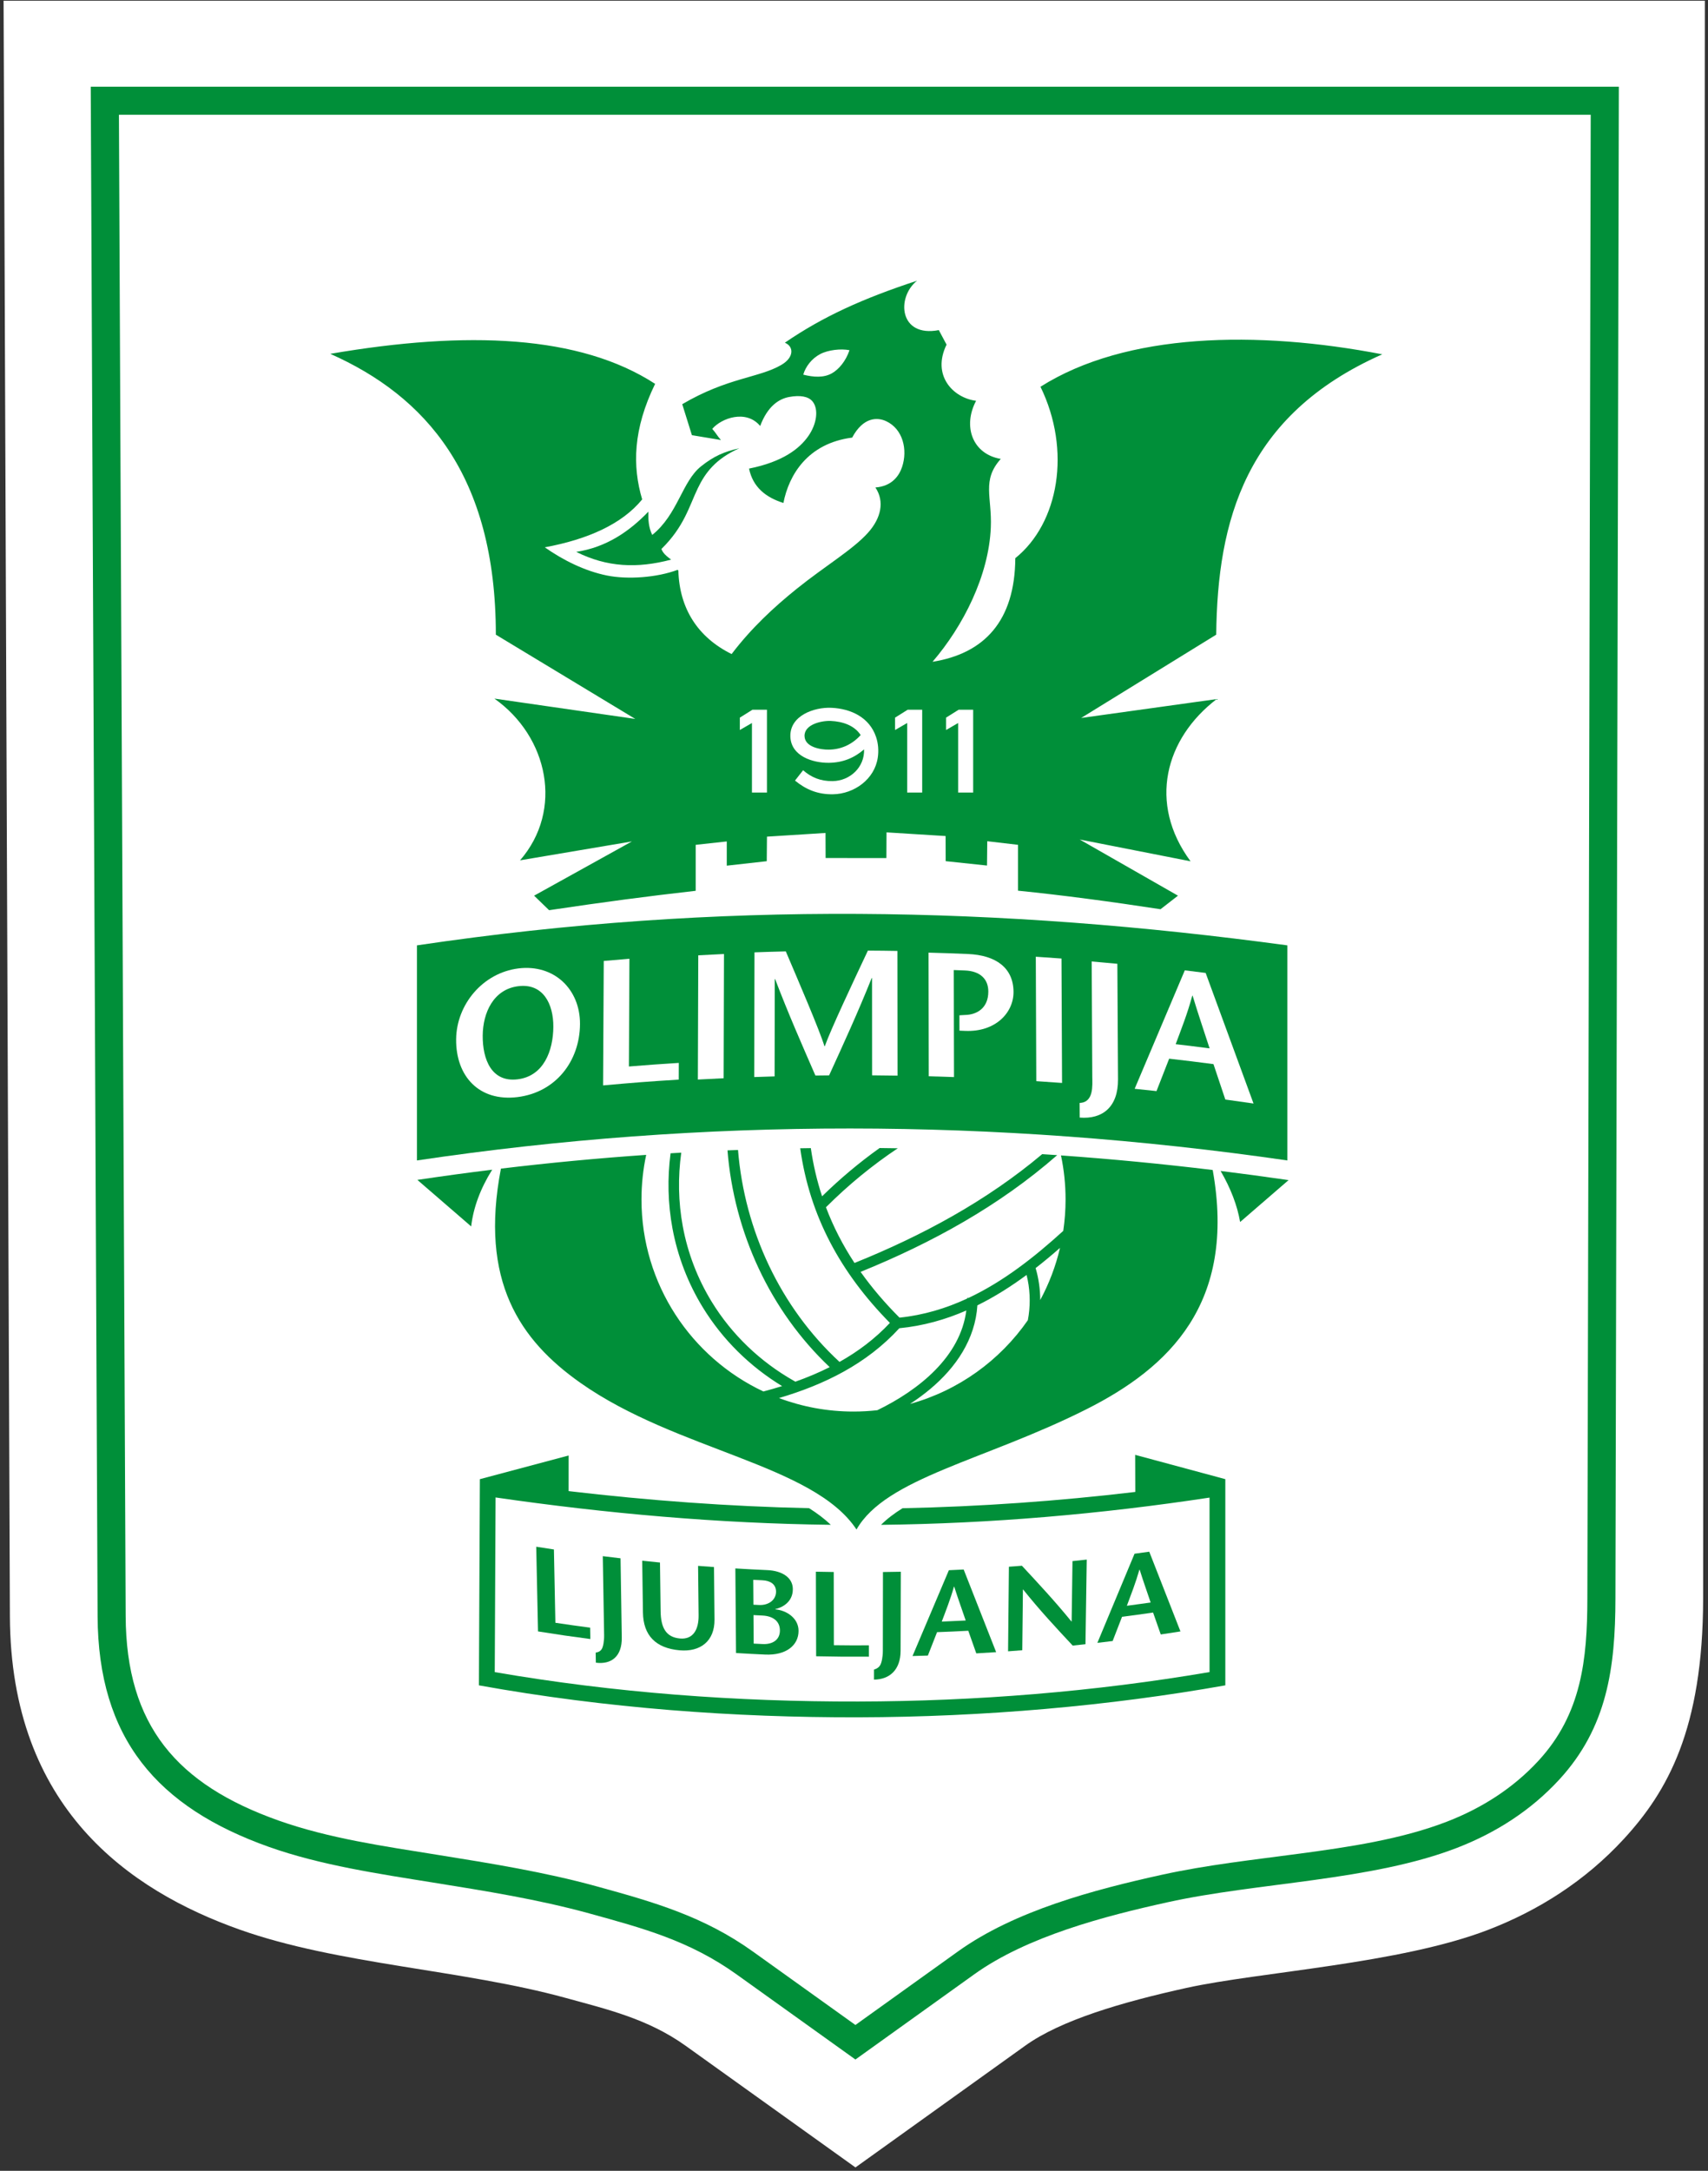
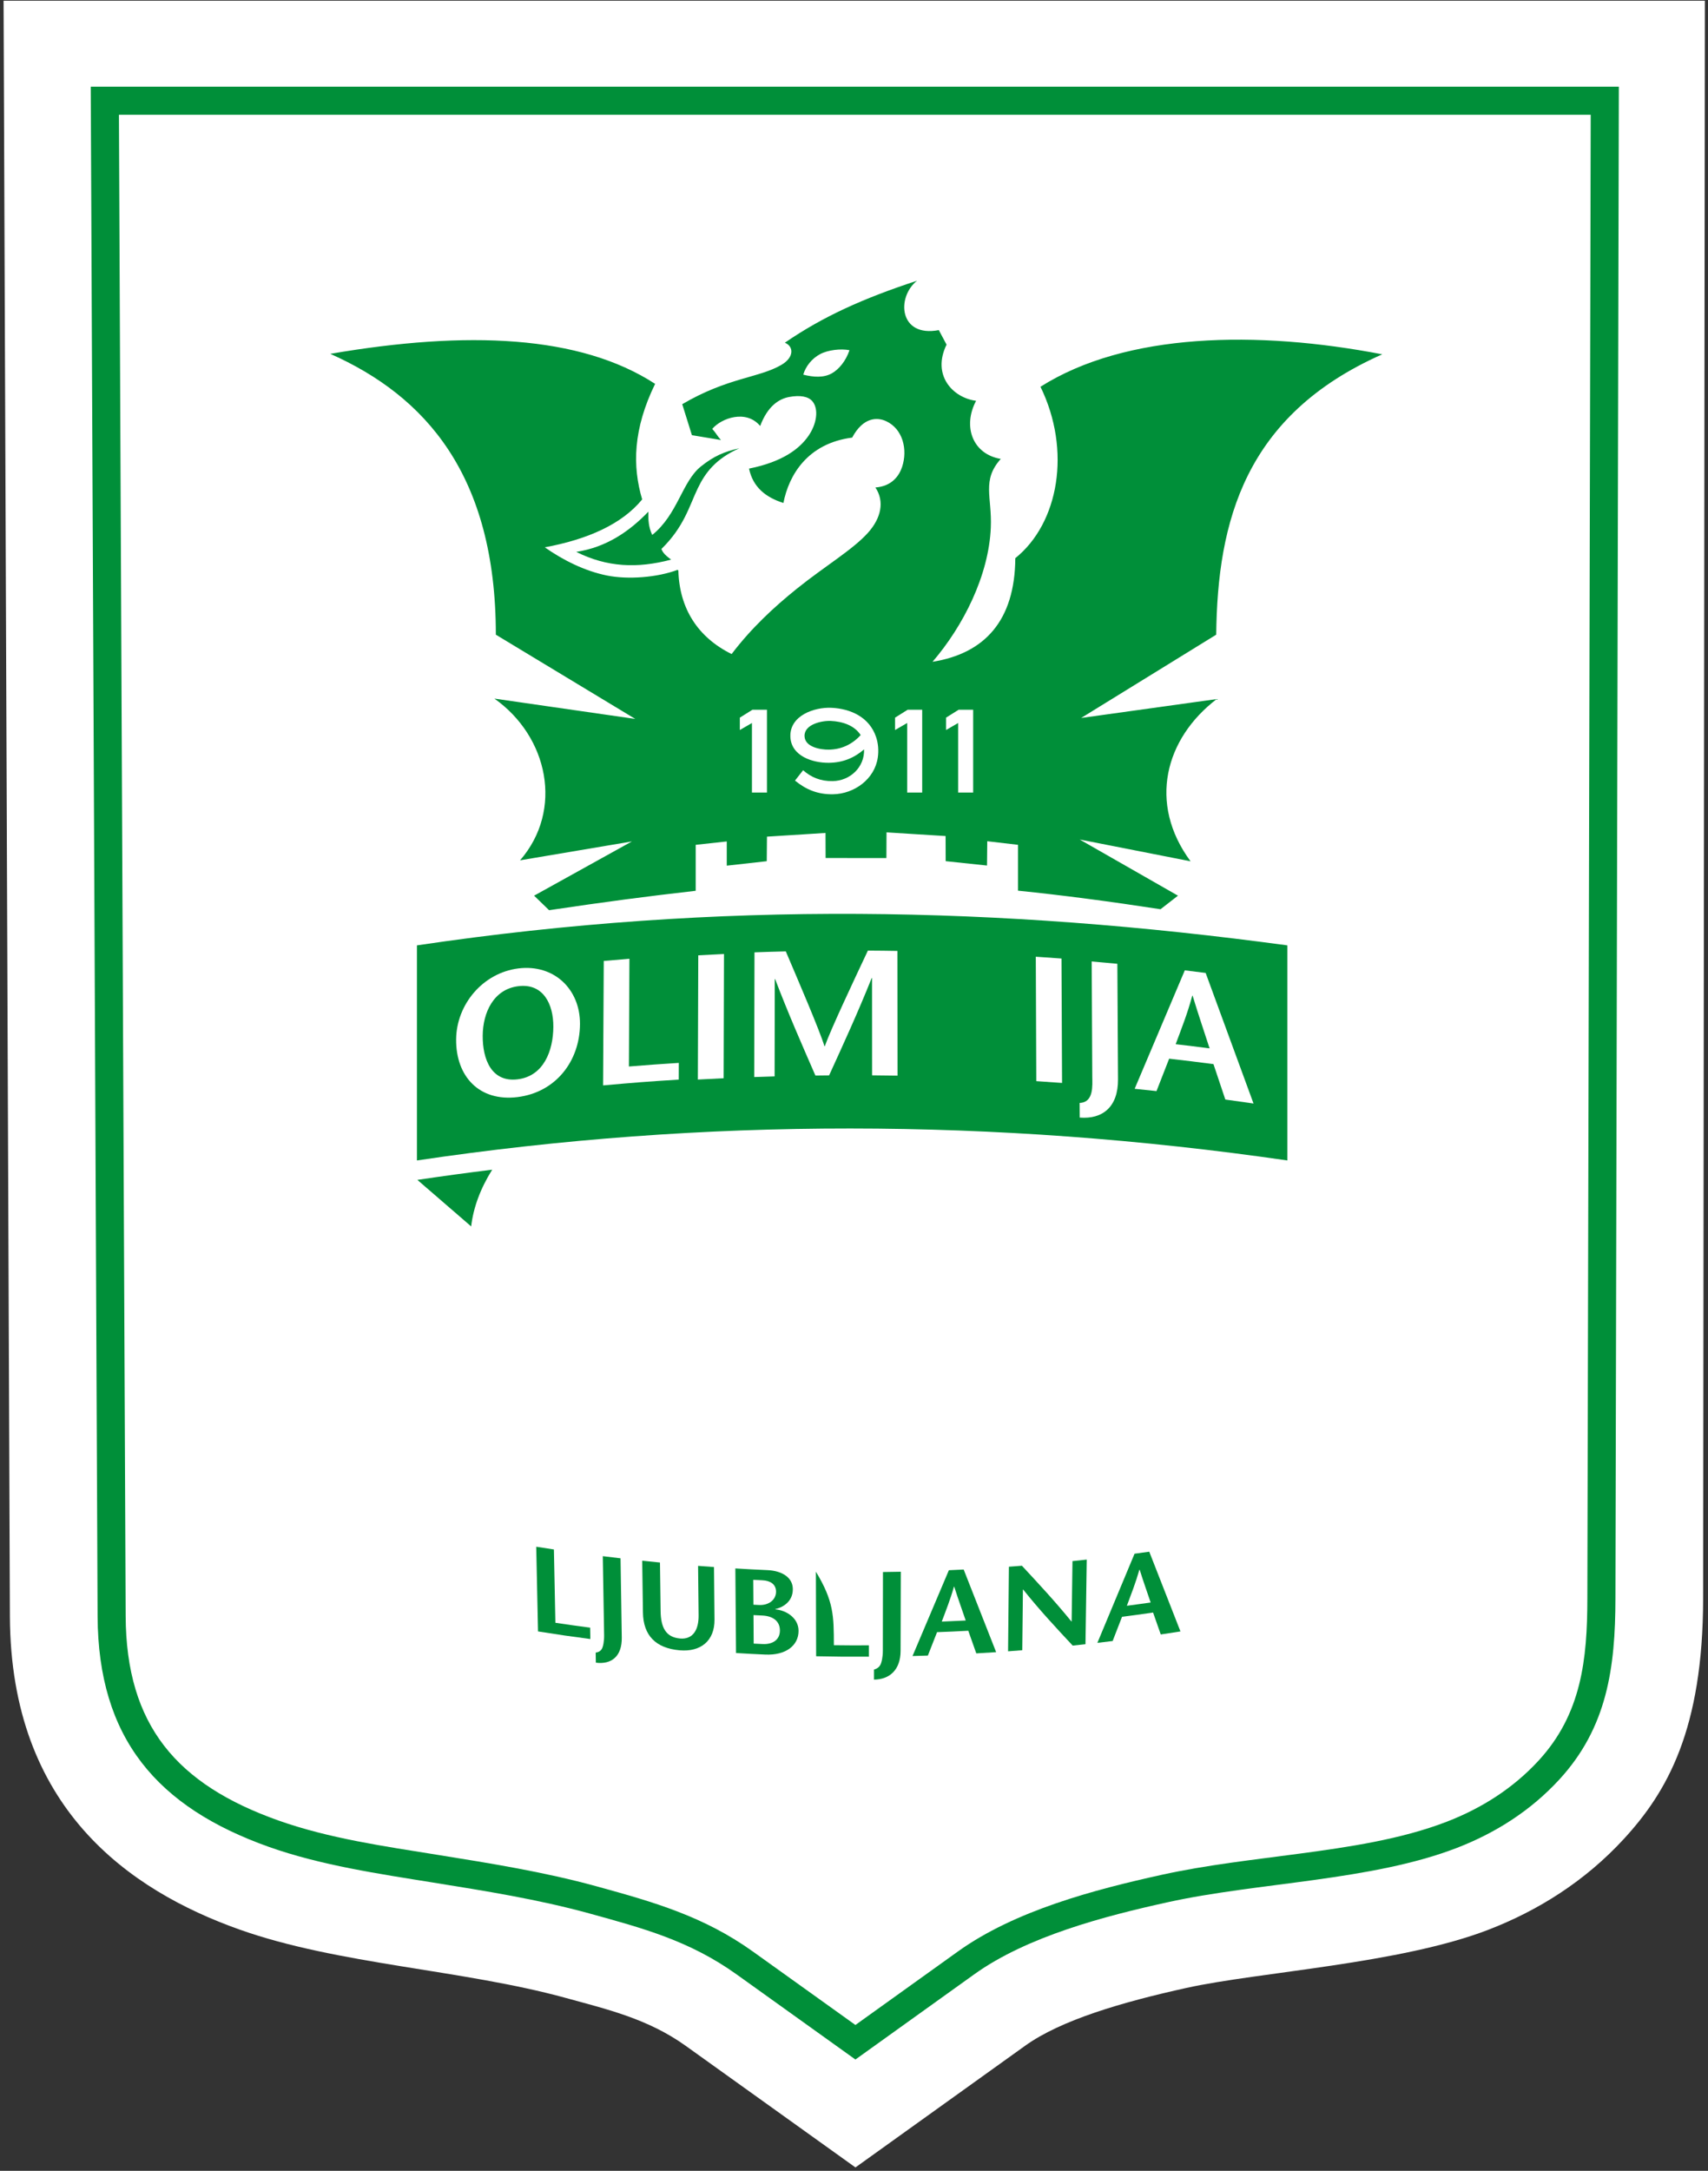
<svg xmlns="http://www.w3.org/2000/svg" width="447" height="568" viewBox="0 0 447 568" fill="none">
  <rect x="0" y="0" width="447" height="568" fill="#333333" stroke="none" />
  <path fill-rule="evenodd" clip-rule="evenodd" d="M0.936 0.185H446.185L445.726 418.26C445.688 452.54 436.308 468.855 424.943 481.199C414.768 492.249 402.541 499.885 389.634 504.883C366.485 513.848 329.592 515.945 310.552 520.135C293.542 523.879 277.614 528.591 268.34 535.239L223.88 567.114L179.439 535.287C169.568 528.217 158.852 525.735 148.125 522.782C121.043 515.329 88.475 514.027 62.739 504.891C33.829 494.629 2.786 473.077 2.59 422.93L0.936 0.185Z" fill="white" />
  <path fill-rule="evenodd" clip-rule="evenodd" d="M23.749 22.678L25.542 422.84C25.668 454.869 41.138 472.868 70.417 483.261C83.882 488.04 99.209 490.304 113.301 492.57C127.01 494.775 140.811 496.963 154.215 500.652C168.369 504.548 180.503 507.817 192.803 516.626L223.873 538.877L254.967 516.585C268.827 506.648 289.098 501.355 305.619 497.719C329.296 492.508 358.963 492.148 381.345 483.48C391.519 479.54 400.645 473.703 408.058 465.651C420.619 452.009 422.753 436.349 422.773 418.234L423.666 22.678H23.749Z" fill="#008F39" />
  <path fill-rule="evenodd" clip-rule="evenodd" d="M31.127 30.023L32.887 422.81C32.999 451.544 46.375 466.933 72.874 476.339C86.065 481.022 100.677 483.1 114.467 485.318C128.462 487.569 142.478 489.804 156.164 493.571C171.192 497.707 184.163 501.404 197.08 510.655L223.871 529.841L250.688 510.615C265.595 499.928 286.29 494.452 304.04 490.546C315.893 487.938 328.11 486.62 340.132 485.006C352.858 483.297 366.682 481.282 378.692 476.631C387.808 473.1 396.012 467.891 402.655 460.676C413.898 448.465 415.411 434.167 415.428 418.22L416.305 30.023H31.127Z" fill="white" />
  <path fill-rule="evenodd" clip-rule="evenodd" d="M136.104 225.107C147.525 211.938 143.476 192.749 129.389 182.79L166.258 188.111L129.769 166.066C129.755 124.221 111.261 103.617 86.438 92.582C122.3 86.422 151.808 87.675 171.452 100.437C165.676 112.281 165.472 121.952 168.064 130.673C162.79 137.124 153.843 141.127 142.575 143.209C147.401 146.595 153.075 149.422 158.854 150.586C164.275 151.678 171.961 151.133 177.366 149.086L177.534 149.342C177.829 159.225 182.601 166.743 191.47 171.134C196.63 164.345 202.525 158.875 208.534 154.042C216.032 148.011 223.244 143.803 227.229 139.319C230.531 135.605 231.58 131.248 229.1 127.55C233.349 127.234 235.286 124.59 236.092 122.157C237.575 117.683 236.327 112.247 231.893 110.194C229.678 109.169 225.949 109.022 223.018 114.5C211.346 115.998 206.444 124.31 205.027 131.604C200.429 130.153 197.04 127.482 196.032 122.609C204.937 120.827 209.268 117.343 211.526 114.13C213.786 110.913 214.282 107.076 212.669 105.061C211.566 103.682 209.34 103.358 206.551 103.866C203.852 104.358 200.899 106.26 198.946 111.459C195.271 107.067 188.81 109.39 186.402 112.22C187.332 113.233 187.754 114.12 188.683 115.134L181.081 113.867L178.547 105.758C190.461 98.762 198.631 98.895 204.492 95.475C207.843 93.521 207.789 90.665 205.407 89.668C215.353 82.847 225.784 78.117 239.996 73.45C234.525 77.809 235.312 88.373 245.697 86.373C246.457 87.809 246.964 88.738 247.724 90.174C243.809 98.191 249.373 104.092 255.453 104.871C251.884 111.597 254.545 118.84 261.914 120.075C256.879 125.695 259.643 130.013 259.305 138.032C258.775 150.62 252.089 163.808 244.05 173.161C257.628 170.997 265.61 162.445 265.715 146.048C277.108 136.883 280.423 117.837 272.303 101.197C294.686 87.025 329.021 86.392 361.752 92.708C325.818 108.617 318.624 136.349 318.295 166.066L282.946 187.858L318.421 182.917C304.928 193.237 300.367 210.183 311.58 225.361L282.566 219.659L308.286 234.356L303.724 237.904C290.646 235.898 278.135 234.233 266.428 233.05V221.053L258.374 220.109L258.309 226.473L247.491 225.326L247.471 218.753L232.011 217.791L231.978 224.516L216.073 224.502L216.048 217.944L200.721 218.912L200.665 225.334L190.204 226.503L190.203 220.166L182.071 221.053V233.08C169.352 234.521 158.174 235.999 143.706 238.157L139.778 234.356L165.371 220.166L136.104 225.107ZM210.222 98.029C210.833 95.896 212.451 93.808 214.656 92.646C216.751 91.543 220.083 91.186 222.322 91.631C221.321 94.567 219.512 96.636 217.76 97.649C215.602 98.897 212.904 98.707 210.222 98.029Z" fill="#008F39" />
  <path fill-rule="evenodd" clip-rule="evenodd" d="M193.498 117.287C189.476 118.192 186.817 119.36 183.482 122.006C178.482 125.975 177.416 134.576 170.692 139.966C169.718 137.939 169.635 135.912 169.678 133.885C164.695 139.075 158.615 143.225 150.801 144.4C158.846 148.423 166.743 148.782 175.633 146.428C174.535 145.583 173.522 144.823 173.099 143.64C179.041 137.835 180.349 132.487 182.629 127.742C184.578 123.684 187.307 120.032 193.498 117.287Z" fill="#008F39" />
  <path fill-rule="evenodd" clip-rule="evenodd" d="M109.117 247.358C188.63 235.543 261.967 237.211 336.919 247.358V303.635C260.313 292.548 184.372 292.423 109.117 303.635V247.358Z" fill="#008F39" />
-   <path fill-rule="evenodd" clip-rule="evenodd" d="M131.095 305.774C125.442 335.203 136.061 350.668 151.936 361.85C177.148 379.607 212.827 383.087 224.158 400.203C231.797 386.702 257.754 382.124 284.354 368.723C305.948 357.843 323.638 341.046 317.376 306.133C304.152 304.532 290.914 303.26 277.667 302.32C278.453 306.038 278.868 309.892 278.868 313.843C278.868 316.637 278.659 319.381 278.261 322.064C270.694 328.956 262.563 335.333 253.462 339.612L253.126 339.597L253.118 339.773C247.601 342.328 241.729 344.109 235.41 344.765C231.578 340.931 228.177 336.95 225.225 332.789C243.872 325.217 261.512 315.523 276.677 302.249C275.369 302.158 274.06 302.071 272.751 301.986C258.15 314.261 241.336 323.321 223.634 330.461C220.591 325.84 218.091 320.996 216.16 315.885L216.262 315.784C222.046 310.015 228.247 304.933 234.956 300.45C233.371 300.424 231.787 300.402 230.203 300.386C224.88 304.185 219.876 308.381 215.145 313.015C213.816 308.985 212.83 304.789 212.2 300.409C211.275 300.421 210.349 300.434 209.424 300.45C211.892 318.173 219.975 333.023 232.897 346.144C228.982 350.316 224.524 353.647 219.711 356.347C204.176 342.021 194.843 321.871 193.145 300.892C192.227 300.926 191.309 300.963 190.391 301.001C192.095 322.391 201.489 342.937 217.139 357.715C214.245 359.173 211.24 360.427 208.16 361.52L207.738 361.28C198.966 356.302 191.561 349.254 186.283 340.648C182.559 334.577 179.991 327.881 178.693 320.879C177.51 314.5 177.406 308.003 178.291 301.596C177.357 301.65 176.424 301.705 175.49 301.762C174.644 308.284 174.782 314.892 175.985 321.381C177.344 328.715 180.035 335.73 183.935 342.088C189.113 350.53 196.246 357.543 204.683 362.678C203.066 363.184 201.434 363.65 199.79 364.084C180.937 355.217 167.881 336.053 167.881 313.843C167.881 309.841 168.308 305.938 169.114 302.176C156.43 303.055 143.755 304.253 131.095 305.774ZM277.413 326.513C276.286 331.335 274.53 335.916 272.237 340.163C272.227 337.33 271.828 334.475 271.03 331.803C273.204 330.111 275.329 328.338 277.413 326.513ZM268.993 345.44C261.687 355.967 250.832 363.844 238.161 367.34C245.58 362.512 251.92 356.063 254.567 347.927C255.24 345.857 255.654 343.72 255.79 341.549C260.298 339.326 264.572 336.615 268.667 333.594C269.532 337.009 269.704 340.707 269.208 344.163C269.146 344.592 269.074 345.018 268.993 345.44ZM229.598 368.987C227.555 369.216 225.479 369.336 223.374 369.336C216.508 369.336 209.934 368.085 203.864 365.804C215.715 362.302 226.786 356.907 235.361 347.537C241.608 346.928 247.422 345.282 252.893 342.896C251.34 354.949 240.575 363.658 229.598 368.987Z" fill="#008F39" />
  <path fill-rule="evenodd" clip-rule="evenodd" d="M109.232 308.723L123.307 320.89C123.889 315.944 125.723 310.999 128.81 306.053C122.49 306.832 116.173 307.689 109.861 308.629L109.232 308.723Z" fill="#008F39" />
-   <path fill-rule="evenodd" clip-rule="evenodd" d="M337.228 308.782L324.549 319.742C323.827 315.477 322.086 310.906 319.444 306.386C325.031 307.077 330.615 307.825 336.196 308.633L337.228 308.782Z" fill="#008F39" />
-   <path fill-rule="evenodd" clip-rule="evenodd" d="M125.588 387.026L148.822 380.835L148.812 390.153C169.872 392.624 190.845 394.173 211.746 394.62C213.82 395.931 215.763 397.377 217.431 398.972C188.065 398.62 158.76 396.024 129.697 391.813L129.482 437.512C160.867 442.935 192.822 445.284 224.655 445.208C255.279 445.135 286.324 442.661 316.547 437.502C316.547 422.285 316.547 407.068 316.547 391.851C288.099 396.167 259.347 398.659 230.576 398.978C232.163 397.383 234.109 395.936 236.201 394.632C256.498 394.217 277.014 392.757 297.116 390.371L297.085 380.666L320.678 387.026C320.678 404.933 320.678 423.069 320.678 440.976C290.407 446.358 257.414 449.261 224.665 449.339C192.33 449.417 158.737 446.994 125.334 440.976L125.588 387.026Z" fill="#008F39" />
  <path fill-rule="evenodd" clip-rule="evenodd" d="M200.719 185.704H196.918L193.621 187.77V191.009L196.792 189.173V207.369H200.719V185.704Z" fill="white" />
  <path fill-rule="evenodd" clip-rule="evenodd" d="M241.345 185.704H237.544L234.246 187.77V191.009L237.418 189.173V207.369H241.345V185.704Z" fill="white" />
  <path fill-rule="evenodd" clip-rule="evenodd" d="M254.687 185.704H250.886L247.588 187.77V191.009L250.759 189.173V207.369H254.687V185.704Z" fill="white" />
  <path fill-rule="evenodd" clip-rule="evenodd" d="M226.133 196.078C223.515 198.344 220.56 199.541 216.959 199.588C212.674 199.644 207.007 197.83 206.847 192.727C206.675 187.258 213.046 184.992 217.588 185.198C222.698 185.431 227.537 187.694 229.268 192.812C229.851 194.535 229.985 196.378 229.731 198.175C228.924 203.877 223.56 207.736 217.977 207.824C214.023 207.885 210.944 206.606 208.058 204.243L210.18 201.532C212.302 203.402 214.759 204.431 217.923 204.381C222.496 204.306 226.301 200.718 226.133 196.078ZM225.245 192.331C223.595 189.791 220.5 188.777 217.432 188.638C215.087 188.531 210.457 189.502 210.555 192.618C210.646 195.492 214.743 196.174 216.914 196.146C220.225 196.102 223.058 194.746 225.245 192.331Z" fill="white" />
  <path fill-rule="evenodd" clip-rule="evenodd" d="M140.336 404.707C142.187 405 143.112 405.142 144.965 405.42C145.119 413.092 145.195 416.93 145.349 424.602C148.983 425.146 150.802 425.401 154.444 425.882C154.465 427.072 154.475 427.668 154.497 428.858C149.012 428.133 146.273 427.735 140.804 426.868C140.618 418.004 140.524 413.57 140.336 404.707Z" fill="#008F39" />
  <path fill-rule="evenodd" clip-rule="evenodd" d="M162.402 407.736C162.531 416.024 162.596 420.17 162.725 428.459C162.802 433.393 160.027 435.572 155.942 435.044C155.924 433.993 155.916 433.468 155.896 432.418C156.743 432.275 157.194 431.95 157.481 431.483C157.858 430.87 158.13 429.387 158.104 427.836C157.964 419.572 157.895 415.44 157.757 407.176C159.614 407.408 160.543 407.52 162.402 407.736Z" fill="#008F39" />
  <path fill-rule="evenodd" clip-rule="evenodd" d="M172.723 408.838C172.79 413.925 172.822 416.467 172.889 421.553C172.946 425.885 174.29 428.395 177.97 428.717C181.487 429.025 182.87 426.248 182.832 422.676C182.778 417.491 182.75 414.898 182.696 409.711C184.361 409.842 185.193 409.904 186.86 410.021C186.912 415.524 186.938 418.274 186.991 423.775C187.044 429.372 183.326 432.284 177.875 431.806C171.637 431.258 168.35 427.944 168.264 421.903C168.188 416.488 168.149 413.781 168.072 408.367C169.932 408.562 170.861 408.657 172.723 408.838Z" fill="#008F39" />
  <path fill-rule="evenodd" clip-rule="evenodd" d="M197.246 430.055C198.194 430.103 198.669 430.127 199.617 430.171C202.185 430.293 204.123 429.07 204.11 426.604C204.096 424.013 202.077 422.831 199.536 422.711C198.6 422.667 198.131 422.644 197.194 422.596C197.216 425.579 197.225 427.07 197.246 430.055ZM197.176 419.877C197.757 419.907 198.047 419.922 198.628 419.95C201.302 420.081 203.109 418.505 203.098 416.451C203.087 414.49 201.561 413.579 199.544 413.484C198.579 413.438 198.095 413.415 197.13 413.364C197.148 415.97 197.158 417.273 197.176 419.877ZM192.627 432.516C192.555 423.664 192.52 419.238 192.448 410.386C195.794 410.586 197.468 410.674 200.818 410.824C204.723 410.998 207.479 412.785 207.491 415.788C207.506 419.328 204.507 420.682 202.891 421.025C202.891 421.051 202.892 421.064 202.892 421.089C205.765 421.332 208.975 423.325 208.989 426.706C209.004 430.53 205.69 433.169 200.26 432.921C197.206 432.781 195.679 432.7 192.627 432.516Z" fill="#008F39" />
-   <path fill-rule="evenodd" clip-rule="evenodd" d="M213.529 411.24C215.397 411.279 216.33 411.295 218.198 411.318C218.212 418.981 218.218 422.811 218.23 430.472C221.895 430.518 223.727 430.524 227.392 430.506C227.391 431.696 227.391 432.289 227.391 433.477C221.871 433.504 219.111 433.48 213.592 433.366C213.567 424.514 213.554 420.091 213.529 411.24Z" fill="#008F39" />
+   <path fill-rule="evenodd" clip-rule="evenodd" d="M213.529 411.24C218.212 418.981 218.218 422.811 218.23 430.472C221.895 430.518 223.727 430.524 227.392 430.506C227.391 431.696 227.391 432.289 227.391 433.477C221.871 433.504 219.111 433.48 213.592 433.366C213.567 424.514 213.554 420.091 213.529 411.24Z" fill="#008F39" />
  <path fill-rule="evenodd" clip-rule="evenodd" d="M235.751 411.25C235.728 419.533 235.717 423.67 235.694 431.952C235.682 436.884 232.846 439.445 228.735 439.475C228.736 438.425 228.737 437.902 228.737 436.853C229.594 436.593 230.054 436.207 230.353 435.7C230.744 435.034 231.046 433.512 231.049 431.963C231.062 423.707 231.067 419.58 231.08 411.325C232.949 411.304 233.883 411.288 235.751 411.25Z" fill="#008F39" />
  <path fill-rule="evenodd" clip-rule="evenodd" d="M252.736 424.009C251.768 421.152 250.795 418.513 249.725 415.149C249.699 415.15 249.688 415.15 249.66 415.152C248.681 418.611 247.575 421.344 246.47 424.296C248.977 424.195 250.23 424.139 252.736 424.009ZM252.202 410.668C255.622 419.344 257.321 423.668 260.701 432.289C258.621 432.426 257.583 432.491 255.504 432.611C254.668 430.245 254.248 429.06 253.409 426.691C250.139 426.865 248.505 426.939 245.234 427.063C244.273 429.514 243.793 430.738 242.834 433.184C241.228 433.238 240.425 433.262 238.817 433.304C242.603 424.355 244.505 419.866 248.33 410.85C249.879 410.784 250.653 410.747 252.202 410.668Z" fill="#008F39" />
  <path fill-rule="evenodd" clip-rule="evenodd" d="M284.079 430.212C282.741 430.362 282.072 430.433 280.734 430.573C276.41 425.939 272.065 421.286 267.773 415.91C267.748 415.912 267.734 415.912 267.708 415.914C267.639 422.265 267.606 425.437 267.536 431.788C266.053 431.905 265.31 431.963 263.822 432.07C263.91 423.217 263.953 418.791 264.04 409.939C265.401 409.841 266.081 409.788 267.444 409.68C271.817 414.39 276.137 419.017 280.397 424.26C280.422 424.258 280.434 424.255 280.459 424.252C280.548 417.939 280.593 414.781 280.681 408.469C282.174 408.315 282.918 408.235 284.409 408.069C284.277 416.926 284.21 421.356 284.079 430.212Z" fill="#008F39" />
  <path fill-rule="evenodd" clip-rule="evenodd" d="M301.138 419.302C300.211 416.531 299.28 413.979 298.259 410.71C298.231 410.714 298.219 410.714 298.191 410.718C297.176 414.265 296.045 417.102 294.911 420.157C297.403 419.828 298.649 419.658 301.138 419.302ZM300.77 406.003C304.059 414.374 305.693 418.548 308.938 426.869C306.878 427.194 305.844 427.353 303.781 427.66C302.98 425.367 302.576 424.222 301.772 421.927C298.525 422.395 296.899 422.616 293.649 423.035C292.664 425.574 292.173 426.843 291.189 429.378C289.591 429.577 288.792 429.673 287.193 429.859C291.067 420.566 293.012 415.9 296.922 406.535C298.462 406.328 299.232 406.22 300.77 406.003Z" fill="#008F39" />
  <path fill-rule="evenodd" clip-rule="evenodd" d="M144.814 268.676C144.851 262.679 142.144 257.235 135.649 258.039C129.151 258.843 126.375 264.965 126.329 270.963C126.281 277.194 128.642 283.251 135.477 282.405C142.311 281.561 144.774 274.907 144.814 268.676ZM119.374 271.952C119.45 262.836 126.358 254.543 135.681 253.389C145.004 252.236 151.842 258.83 151.79 267.943C151.735 277.661 145.444 285.818 135.444 287.055C125.444 288.292 119.293 281.673 119.374 271.952Z" fill="white" />
  <path fill-rule="evenodd" clip-rule="evenodd" d="M158.008 251.436C160.694 251.195 162.038 251.081 164.726 250.865C164.673 262.141 164.644 267.777 164.591 279.053C169.903 278.628 172.332 278.44 177.649 278.11C177.643 279.859 177.639 280.733 177.634 282.482C169.615 282.979 165.839 283.283 157.833 283.999C157.903 270.974 157.938 264.461 158.008 251.436Z" fill="white" />
  <path fill-rule="evenodd" clip-rule="evenodd" d="M182.637 282.468C182.681 269.466 182.702 262.964 182.745 249.962C185.436 249.812 186.784 249.744 189.476 249.618C189.439 262.621 189.421 269.123 189.385 282.125C186.686 282.249 185.335 282.317 182.637 282.468Z" fill="white" />
  <path fill-rule="evenodd" clip-rule="evenodd" d="M234.894 281.442C232.229 281.398 230.897 281.382 228.233 281.363C228.229 271.183 228.225 266.093 228.221 255.913C228.183 255.912 228.165 255.912 228.127 255.912C224.501 264.977 220.725 273.183 216.988 281.373C215.553 281.385 214.834 281.393 213.398 281.413C209.862 273.305 206.285 265.179 202.86 256.188C202.822 256.188 202.804 256.189 202.766 256.19C202.749 266.371 202.74 271.461 202.724 281.641C200.589 281.701 199.521 281.736 197.387 281.814C197.414 268.763 197.429 262.236 197.456 249.185C200.734 249.066 202.373 249.015 205.652 248.935C209.032 256.867 214.493 269.558 215.765 273.74C215.803 273.739 215.822 273.739 215.859 273.739C217.42 269.341 223.368 256.724 227.135 248.728C230.227 248.745 231.772 248.761 234.863 248.813C234.875 261.865 234.881 268.391 234.894 281.442Z" fill="white" />
-   <path fill-rule="evenodd" clip-rule="evenodd" d="M249.673 281.82C247.03 281.723 245.706 281.68 243.063 281.609C243.043 268.672 243.032 262.202 243.011 249.262C247.127 249.373 249.183 249.445 253.298 249.616C260.684 249.925 265.225 253.266 265.247 259.551C265.265 265.004 260.51 270.057 252.644 269.735C252.026 269.71 251.717 269.698 251.099 269.673C251.095 268.065 251.094 267.262 251.089 265.654C251.67 265.621 251.96 265.604 252.54 265.572C255.676 265.515 258.664 263.769 258.652 259.425C258.644 256.098 256.441 254.087 252.561 253.93C251.382 253.882 250.792 253.858 249.614 253.815C249.637 265.017 249.651 270.619 249.673 281.82Z" fill="white" />
  <path fill-rule="evenodd" clip-rule="evenodd" d="M271.206 282.885C271.154 269.864 271.13 263.352 271.079 250.331C273.77 250.508 275.115 250.601 277.803 250.802C277.863 263.823 277.891 270.335 277.949 283.357C275.253 283.156 273.904 283.061 271.206 282.885Z" fill="white" />
  <path fill-rule="evenodd" clip-rule="evenodd" d="M292.423 252.177C292.492 264.281 292.527 270.335 292.595 282.439C292.635 289.647 288.548 292.897 282.57 292.418C282.563 290.884 282.558 290.116 282.551 288.583C286.315 288.46 285.872 283.913 285.861 281.745C285.798 269.678 285.767 263.644 285.705 251.577C288.394 251.804 289.737 251.924 292.423 252.177Z" fill="white" />
  <path fill-rule="evenodd" clip-rule="evenodd" d="M316.563 274.311C315.13 269.861 313.702 265.741 312.125 260.54C312.087 260.536 312.069 260.532 312.031 260.528C310.714 265.372 309.199 269.13 307.685 273.216C311.237 273.633 313.013 273.85 316.563 274.311ZM315.53 254.573C320.533 268.194 323.039 275.025 328.06 288.738C325.109 288.307 323.633 288.097 320.679 287.697C319.436 283.987 318.816 282.135 317.576 278.431C312.941 277.824 310.621 277.539 305.98 277.008C304.656 280.398 303.994 282.093 302.668 285.489C300.381 285.24 299.238 285.119 296.951 284.887C302.217 272.44 304.844 266.241 310.074 253.893C312.257 254.156 313.348 254.291 315.53 254.573Z" fill="white" />
</svg>